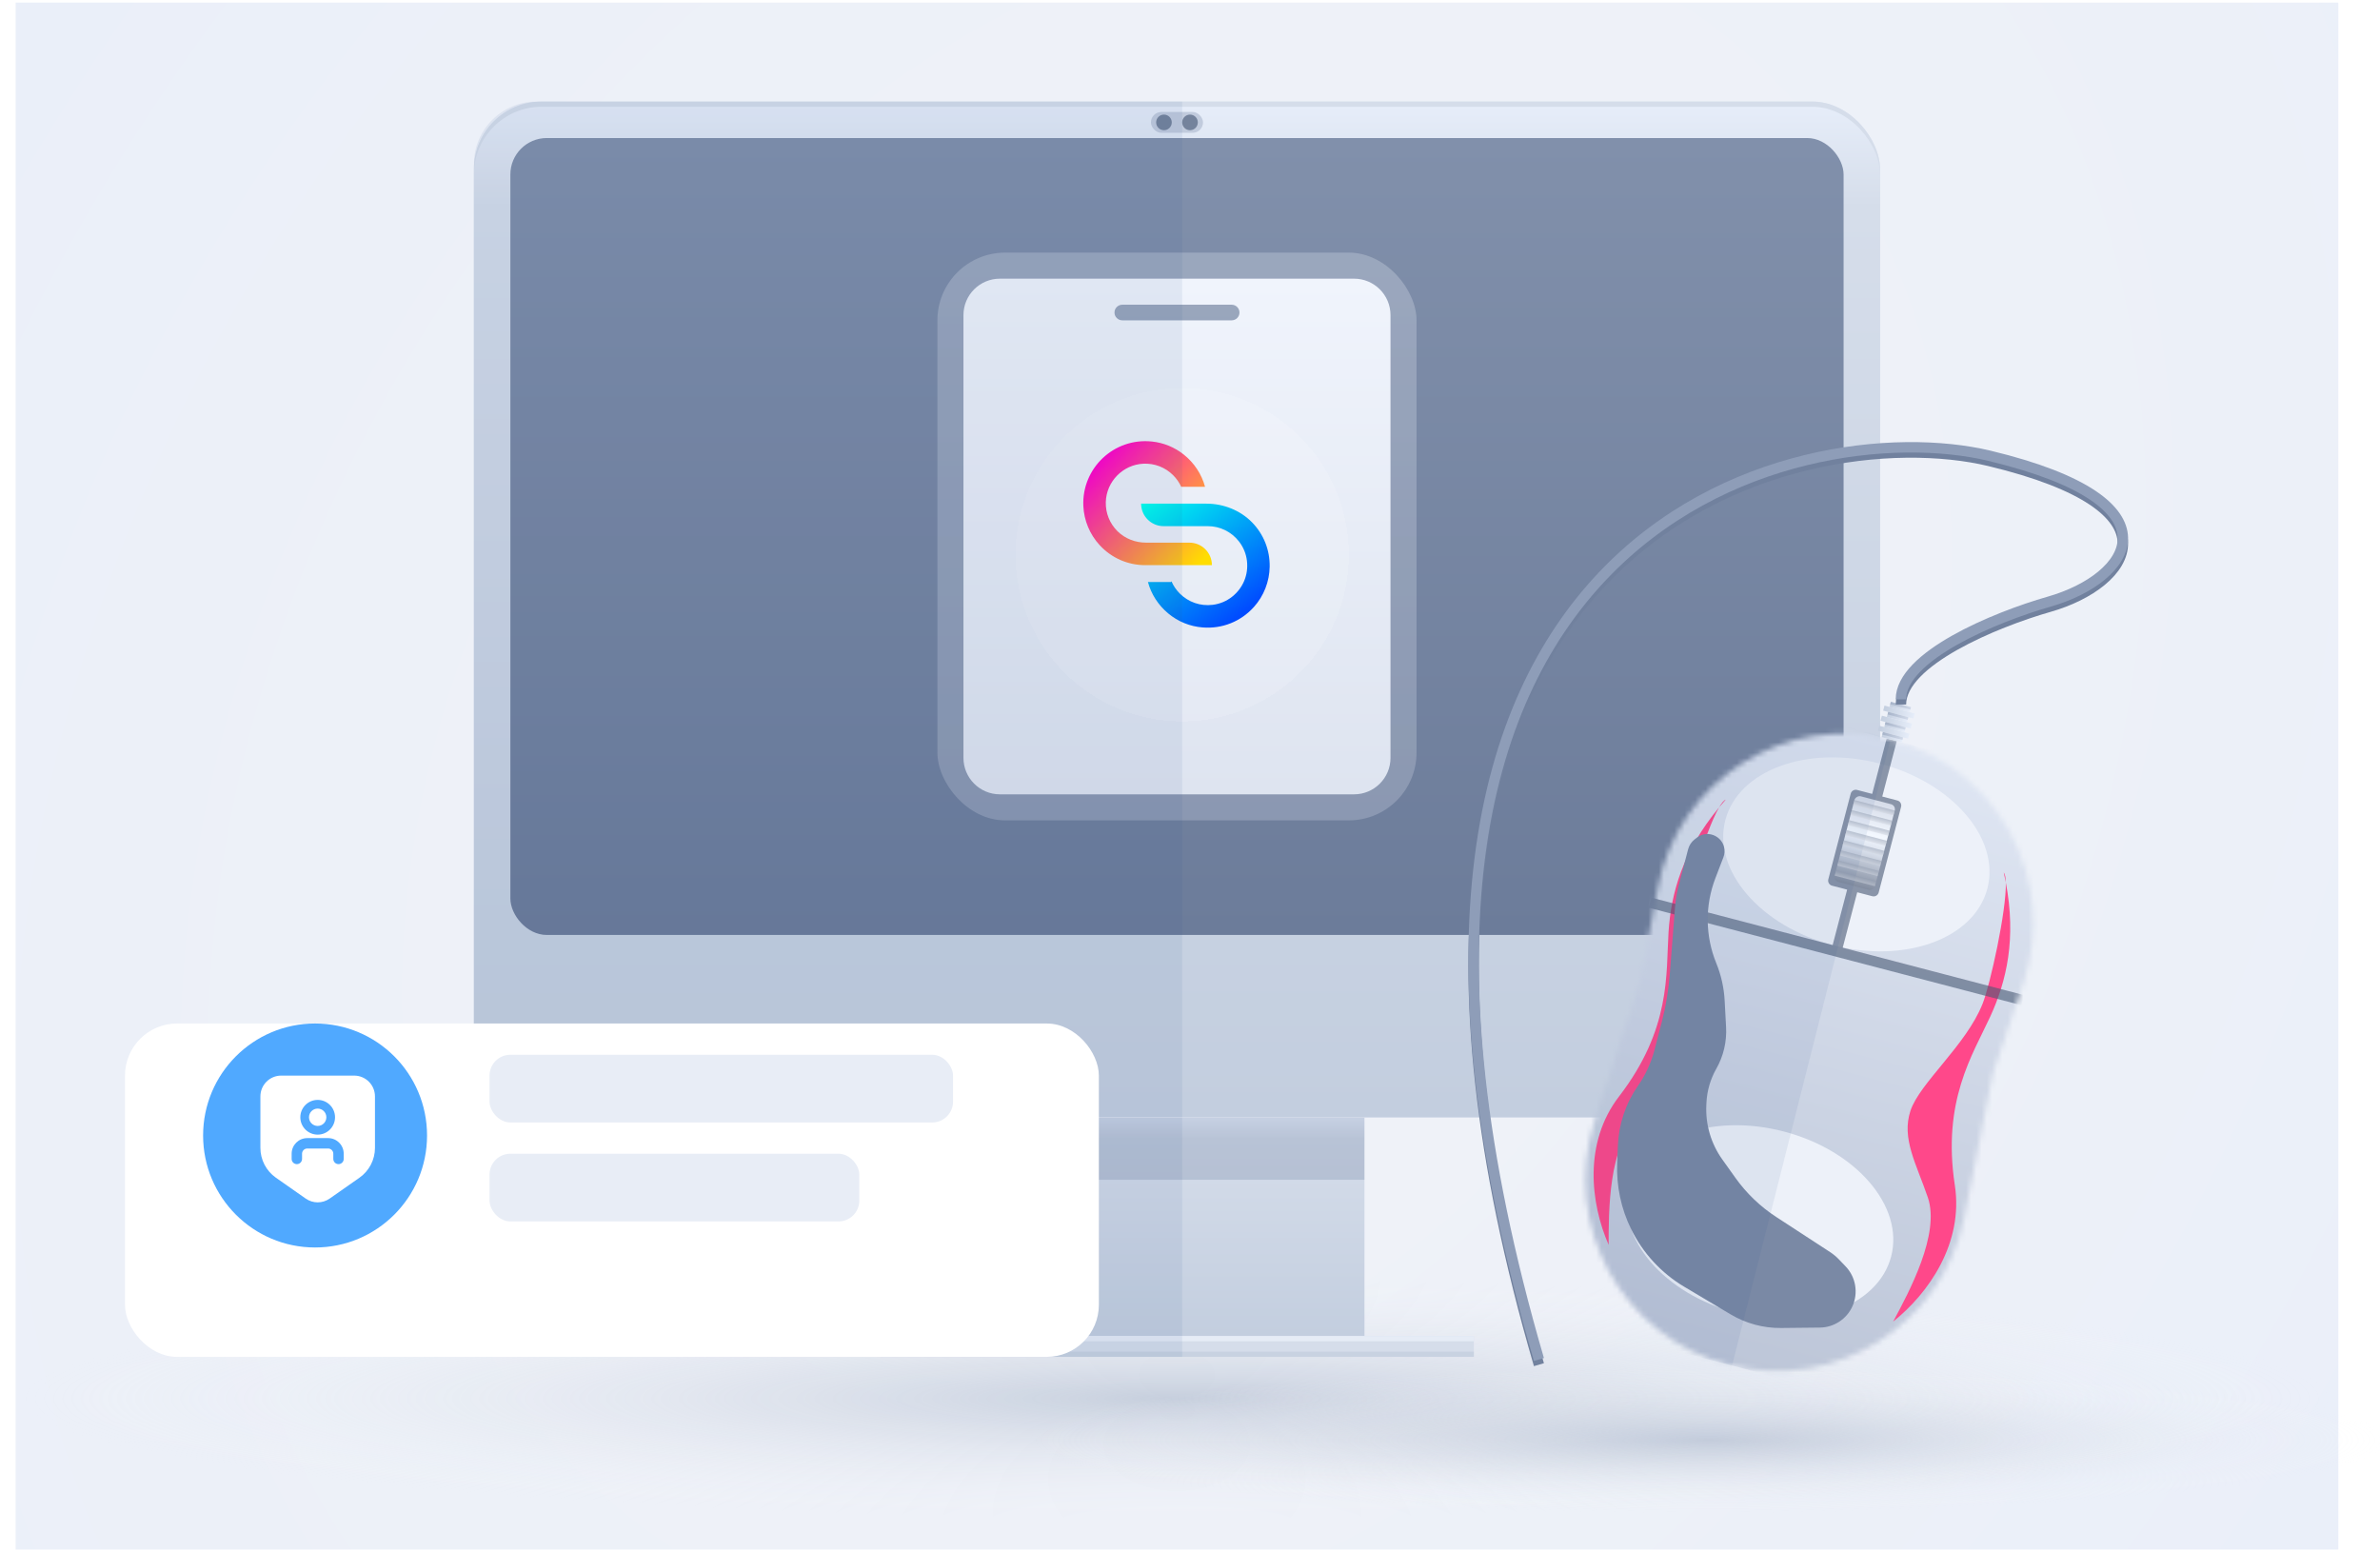
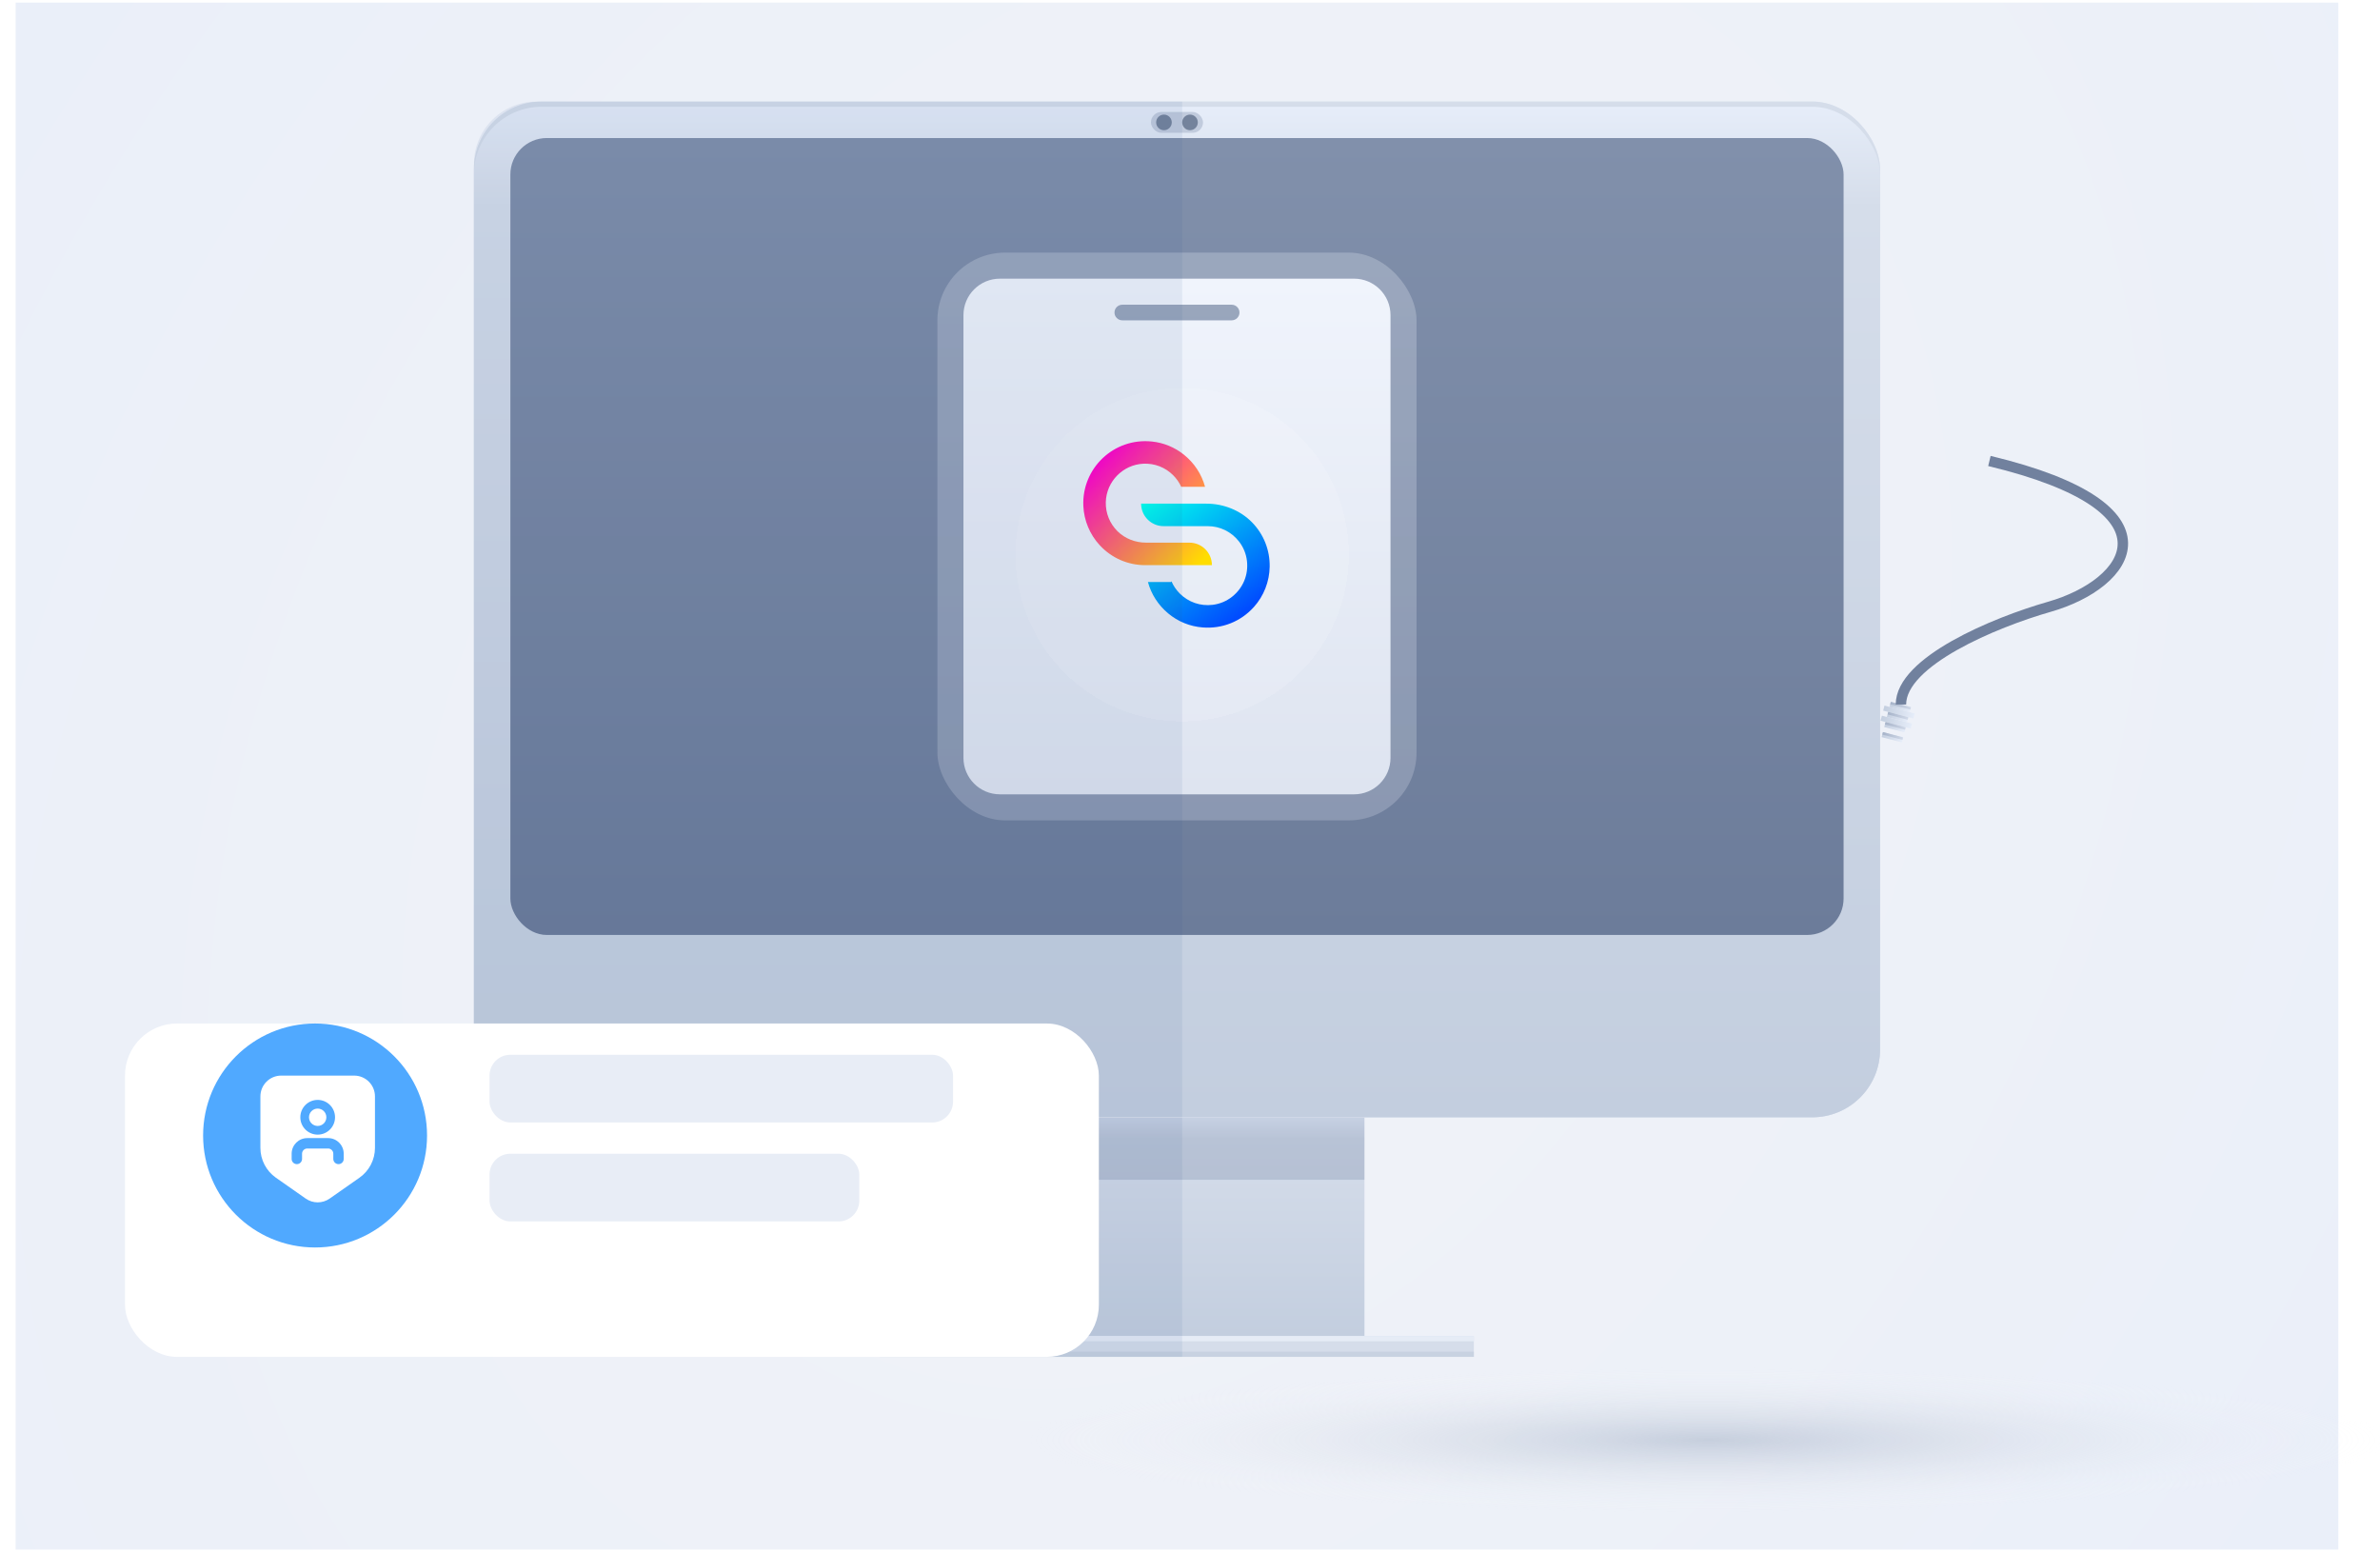
<svg xmlns="http://www.w3.org/2000/svg" width="457" height="298" viewBox="0 0 457 298" fill="none">
  <rect x="3" y="0.5" width="446" height="297" fill="url(#paint0_radial_5841_51068)" />
-   <ellipse cx="226" cy="268.5" rx="223" ry="23" fill="url(#paint1_radial_5841_51068)" fill-opacity="0.5" />
  <ellipse cx="328" cy="276.5" rx="131" ry="14" fill="url(#paint2_radial_5841_51068)" fill-opacity="0.5" />
  <rect x="190" y="214.5" width="72" height="42" fill="url(#paint3_linear_5841_51068)" />
  <rect x="190" y="214.5" width="37" height="42" fill="#2A4D8B" fill-opacity="0.08" />
  <rect width="114" height="4" transform="matrix(1 0 0 -1 169 260.5)" fill="#D5DDEA" />
  <rect width="114" height="1" transform="matrix(1 0 0 -1 169 257.5)" fill="#E6ECF6" />
  <rect width="114" height="1" transform="matrix(1 0 0 -1 169 260.5)" fill="#C8D2E1" />
  <rect x="190" y="214.5" width="72" height="12" fill="#183364" fill-opacity="0.15" />
  <rect x="91" y="19.5" width="270" height="195" rx="13" fill="#DFE6F3" />
  <rect x="91" y="19.5" width="270" height="195" rx="13" fill="#D5DDEA" />
  <rect x="91" y="20.5" width="270" height="194" rx="13" fill="url(#paint4_linear_5841_51068)" />
  <rect x="98" y="26.5" width="256" height="153" rx="7" fill="url(#paint5_linear_5841_51068)" />
  <rect x="180" y="48.5" width="92" height="109" rx="13" fill="url(#paint6_linear_5841_51068)" fill-opacity="0.25" />
  <path fill-rule="evenodd" clip-rule="evenodd" d="M192 53.5C188.134 53.5 185 56.634 185 60.5V145.5C185 149.366 188.134 152.5 192 152.5H260C263.866 152.5 267 149.366 267 145.5V60.5C267 56.634 263.866 53.5 260 53.5H192ZM215.5 58.5C214.672 58.5 214 59.172 214 60C214 60.828 214.672 61.5 215.5 61.5H236.5C237.328 61.5 238 60.828 238 60C238 59.172 237.328 58.5 236.5 58.5H215.5Z" fill="url(#paint7_linear_5841_51068)" />
  <g filter="url(#filter0_d_5841_51068)">
    <circle cx="227" cy="102.5" r="32" fill="white" fill-opacity="0.13" shape-rendering="crispEdges" />
  </g>
  <path d="M221.192 84.766C213.874 83.995 207.696 89.912 208.022 97.149C208.147 99.933 209.26 102.606 211.151 104.657C213.433 107.133 216.566 108.504 219.912 108.504H232.709C232.709 106.119 230.776 104.182 228.388 104.182H220.064C218.025 104.182 216.035 103.426 214.584 101.995C213.084 100.51 212.279 98.513 212.332 96.397C212.435 92.456 215.617 89.205 219.555 89.027C221.712 88.928 223.755 89.725 225.27 91.241C225.923 91.894 226.44 92.642 226.808 93.454H231.388C230.735 91.058 229.341 88.901 227.309 87.276C225.562 85.871 223.428 84.998 221.192 84.766Z" fill="url(#paint8_linear_5841_51068)" />
  <path d="M231.704 96.693H219.111C219.111 99.078 221.044 101.015 223.433 101.015H231.909C234.252 101.015 236.435 102.071 237.909 103.958C238.748 105.033 239.279 106.327 239.435 107.679C239.747 110.345 238.691 112.897 236.583 114.564C235.516 115.411 234.225 115.95 232.869 116.117C230.492 116.41 228.202 115.612 226.543 113.956C225.859 113.273 225.324 112.479 224.948 111.617L224.823 111.743H220.421C221.052 114.055 222.373 116.144 224.291 117.75C226.209 119.356 228.495 120.268 230.929 120.461C234.688 120.758 238.262 119.326 240.768 116.535C242.674 114.416 243.753 111.655 243.798 108.807C243.852 105.591 242.64 102.553 240.396 100.267C238.152 97.981 234.95 96.697 231.692 96.697L231.704 96.693Z" fill="url(#paint9_linear_5841_51068)" />
  <rect x="221" y="21.5" width="10" height="4" rx="2" fill="#C1CBDD" />
  <circle cx="1.5" cy="1.5" r="1.5" transform="matrix(1 0 0 -1 222 25)" fill="#74839C" />
  <circle cx="1.5" cy="1.5" r="1.5" transform="matrix(1 0 0 -1 227 25)" fill="#74839C" />
  <path d="M91 31.5C91 24.873 96.373 19.5 103 19.5H227V214.5H103C96.373 214.5 91 209.127 91 202.5V31.5Z" fill="#2A4D8B" fill-opacity="0.08" />
  <rect width="58" height="4" transform="matrix(1 0 0 -1 169 260.5)" fill="#2A4D8B" fill-opacity="0.08" />
  <mask id="mask0_5841_51068" style="mask-type:alpha" maskUnits="userSpaceOnUse" x="304" y="140" width="87" height="124">
-     <path d="M318.306 170.487C322.2 149.767 342.844 136.692 363.24 142.028C383.637 147.363 395.234 168.871 388.484 188.844L382.676 206.029L377.194 233.609C373.071 254.356 352.325 267.344 331.861 261.991C311.397 256.639 299.667 235.155 306.23 215.047L314.955 188.315L318.306 170.487Z" fill="#DFE6F3" />
-   </mask>
+     </mask>
  <g mask="url(#mask0_5841_51068)">
    <rect x="325.51" y="132.158" width="78" height="124" transform="rotate(14.659 325.51 132.158)" fill="url(#paint10_linear_5841_51068)" />
    <g filter="url(#filter1_f_5841_51068)">
      <ellipse cx="356.452" cy="164.026" rx="26" ry="18" transform="rotate(14.659 356.452 164.026)" fill="#EDF1F9" />
    </g>
    <path d="M331.385 153.5C330.94 154.001 330.512 154.5 330.1 154.998C327.371 159.671 323.344 173.602 322.885 177.5C321.885 186 326.385 196.5 325.385 202C324.385 207.5 319.525 210.327 314.385 215C308.885 220 308.885 232.5 308.885 239C305.385 231 304.035 219.406 310.885 210.5C320.885 197.5 319.885 187 320.385 179C320.858 171.445 323.113 163.445 330.1 154.998C330.577 154.182 331.014 153.649 331.385 153.5Z" fill="#FF488A" />
    <path d="M384.753 167.501C384.9 168.152 385.034 168.794 385.153 169.427C385.293 174.84 382.145 189.059 380.685 192.725C377.5 200.721 368.593 207.921 366.839 213.259C365.084 218.597 367.951 223.37 370.181 229.907C372.568 236.903 366.61 247.974 363.512 253.732C370.36 248.279 377.058 238.64 375.362 227.555C372.886 211.373 378.758 202.54 382.138 195.221C385.329 188.309 387.186 180.169 385.153 169.427C385.129 168.482 385.004 167.806 384.753 167.501Z" fill="#FF488A" />
    <path fill-rule="evenodd" clip-rule="evenodd" d="M362.274 141.774L364.208 142.28L361.425 152.922L364.327 153.682C364.861 153.821 365.181 154.368 365.041 154.902L360.739 171.349C360.6 171.883 360.053 172.203 359.519 172.063L356.617 171.304L353.833 181.946L388.661 191.056L388.155 192.991L316.564 174.264L317.07 172.33L351.898 181.44L354.682 170.798L351.779 170.039C351.245 169.899 350.925 169.352 351.065 168.818L355.367 152.371C355.507 151.837 356.053 151.517 356.587 151.657L359.49 152.416L362.274 141.774Z" fill="#495874" fill-opacity="0.6" />
    <rect width="8" height="17" rx="1" transform="matrix(-0.967 -0.253 -0.253 0.967 364.074 154.649)" fill="url(#paint11_linear_5841_51068)" />
    <g filter="url(#filter2_f_5841_51068)">
      <ellipse cx="337.979" cy="234.65" rx="26" ry="18" transform="rotate(14.659 337.979 234.65)" fill="#EDF1F9" />
    </g>
    <g filter="url(#filter3_f_5841_51068)">
      <path d="M322.346 169.938L324.149 163.043C324.35 162.276 324.802 161.599 325.434 161.12L325.865 160.793C328.101 159.096 331.298 160.802 331.134 163.605C331.115 163.942 331.043 164.275 330.922 164.591L329.38 168.608C327.361 173.867 327.423 179.699 329.552 184.914C330.486 187.2 331.03 189.627 331.163 192.093L331.438 197.199C331.589 199.99 330.935 202.765 329.555 205.195C328.425 207.186 327.778 209.414 327.668 211.7L327.645 212.17C327.465 215.894 328.546 219.57 330.713 222.604L333.25 226.156C335.362 229.113 338.008 231.649 341.052 233.633L351.405 240.38C352.027 240.786 352.601 241.262 353.114 241.799L354.387 243.128C356.34 245.17 356.862 248.192 355.707 250.771C354.599 253.247 352.151 254.851 349.439 254.879L341.999 254.957C338.59 254.992 335.238 254.088 332.309 252.344L323.398 247.038C319.004 244.422 315.464 240.585 313.21 235.994C311.272 232.049 310.35 227.682 310.528 223.29L310.666 219.898C310.832 215.797 312.168 211.828 314.515 208.461C315.967 206.379 317.039 204.055 317.682 201.599L319.074 196.278C319.858 193.278 320.375 190.213 320.618 187.121L321.634 174.16C321.746 172.734 321.984 171.321 322.346 169.938Z" fill="#7A89A5" />
    </g>
    <path d="M363 142L332 264.5L312 256.5L293 231L298.5 191C303.667 178.5 314.1 153.2 314.5 152C314.9 150.8 334.333 140.833 344 136L363 142Z" fill="#2A4D8B" fill-opacity="0.08" />
    <rect x="356.08" y="153.592" width="8" height="1" transform="rotate(14.659 356.08 153.592)" fill="url(#paint12_linear_5841_51068)" fill-opacity="0.5" />
    <rect x="355.574" y="155.526" width="8" height="1" transform="rotate(14.659 355.574 155.526)" fill="url(#paint13_linear_5841_51068)" fill-opacity="0.5" />
    <rect x="355.068" y="157.462" width="8" height="1" transform="rotate(14.659 355.068 157.462)" fill="url(#paint14_linear_5841_51068)" fill-opacity="0.5" />
    <rect x="354.562" y="159.396" width="8" height="1" transform="rotate(14.659 354.562 159.396)" fill="url(#paint15_linear_5841_51068)" fill-opacity="0.5" />
    <rect x="354.055" y="161.331" width="8" height="1" transform="rotate(14.659 354.055 161.331)" fill="url(#paint16_linear_5841_51068)" fill-opacity="0.5" />
    <rect x="353.549" y="163.267" width="8" height="1" transform="rotate(14.659 353.549 163.267)" fill="url(#paint17_linear_5841_51068)" fill-opacity="0.5" />
    <rect x="353.043" y="165.201" width="8" height="1" transform="rotate(14.659 353.043 165.201)" fill="url(#paint18_linear_5841_51068)" fill-opacity="0.5" />
    <rect x="352.537" y="167.136" width="8" height="1" transform="rotate(14.659 352.537 167.136)" fill="url(#paint19_linear_5841_51068)" fill-opacity="0.5" />
  </g>
-   <rect x="360.844" y="139.333" width="6" height="1" transform="rotate(14.659 360.844 139.333)" fill="url(#paint20_linear_5841_51068)" />
  <rect x="361.559" y="140.554" width="4" height="1" transform="rotate(14.659 361.559 140.554)" fill="url(#paint21_linear_5841_51068)" />
  <rect x="361.559" y="140.554" width="4" height="0.5" transform="rotate(14.659 361.559 140.554)" fill="url(#paint22_linear_5841_51068)" />
  <rect x="361.35" y="137.398" width="6" height="1" transform="rotate(14.659 361.35 137.398)" fill="url(#paint23_linear_5841_51068)" />
  <rect x="362.064" y="138.619" width="4" height="1" transform="rotate(14.659 362.064 138.619)" fill="url(#paint24_linear_5841_51068)" />
  <rect x="362.064" y="138.619" width="4" height="0.5" transform="rotate(14.659 362.064 138.619)" fill="url(#paint25_linear_5841_51068)" />
  <rect x="361.855" y="135.464" width="6" height="1" transform="rotate(14.659 361.855 135.464)" fill="url(#paint26_linear_5841_51068)" />
  <rect x="362.57" y="136.685" width="4" height="1" transform="rotate(14.659 362.57 136.685)" fill="url(#paint27_linear_5841_51068)" />
  <rect x="362.57" y="136.685" width="4" height="0.5" transform="rotate(14.659 362.57 136.685)" fill="url(#paint28_linear_5841_51068)" />
  <rect x="363.076" y="134.749" width="4" height="1" transform="rotate(14.659 363.076 134.749)" fill="url(#paint29_linear_5841_51068)" />
  <rect x="363.076" y="134.749" width="4" height="0.5" transform="rotate(14.659 363.076 134.749)" fill="url(#paint30_linear_5841_51068)" />
-   <path d="M365.011 135.256C365.011 127.001 382.999 119.5 393.499 116.5C409.003 112.07 419.499 97.501 381.999 88.501C346.125 79.891 248.499 101.001 295.499 262.001" stroke="#71819E" stroke-width="2" />
-   <path d="M365.011 134.256C365.011 126.001 382.999 118.5 393.499 115.5C409.003 111.07 419.499 96.501 381.999 87.501C346.125 78.891 248.499 100.001 295.499 261.001" stroke="#8E9DB8" stroke-width="2" />
+   <path d="M365.011 135.256C365.011 127.001 382.999 119.5 393.499 116.5C409.003 112.07 419.499 97.501 381.999 88.501" stroke="#71819E" stroke-width="2" />
  <g filter="url(#filter4_d_5841_51068)">
    <rect x="24" y="186.5" width="187" height="64" rx="10" fill="white" />
  </g>
  <rect x="94" y="202.5" width="89" height="13" rx="4" fill="#E8EDF6" />
  <rect x="94" y="221.5" width="71" height="13" rx="4" fill="#E8EDF6" />
  <circle cx="60.5" cy="218" r="21.5" fill="#50A9FF" />
  <path fill-rule="evenodd" clip-rule="evenodd" d="M50 210.5C50 208.291 51.791 206.5 54 206.5H68C70.209 206.5 72 208.291 72 210.5V220.376C72 222.66 70.885 224.801 69.014 226.111L63.294 230.115C61.917 231.079 60.083 231.079 58.706 230.115L52.986 226.111C51.114 224.801 50 222.66 50 220.376V210.5ZM57.667 214.5C57.667 212.659 59.159 211.167 61 211.167C62.841 211.167 64.333 212.659 64.333 214.5C64.333 216.341 62.841 217.833 61 217.833C59.159 217.833 57.667 216.341 57.667 214.5ZM61 212.833C60.08 212.833 59.333 213.58 59.333 214.5C59.333 215.42 60.08 216.167 61 216.167C61.92 216.167 62.667 215.42 62.667 214.5C62.667 213.58 61.92 212.833 61 212.833ZM56 221.5C56 219.843 57.343 218.5 59 218.5H63C64.657 218.5 66 219.843 66 221.5V222.5C66 223.052 65.552 223.5 65 223.5C64.448 223.5 64 223.052 64 222.5V221.5C64 220.948 63.552 220.5 63 220.5H59C58.448 220.5 58 220.948 58 221.5V222.5C58 223.052 57.552 223.5 57 223.5C56.448 223.5 56 223.052 56 222.5V221.5Z" fill="white" />
  <defs>
    <filter id="filter0_d_5841_51068" x="188.2" y="67.7" width="77.6" height="77.6" filterUnits="userSpaceOnUse" color-interpolation-filters="sRGB">
      <feFlood flood-opacity="0" result="BackgroundImageFix" />
      <feColorMatrix in="SourceAlpha" type="matrix" values="0 0 0 0 0 0 0 0 0 0 0 0 0 0 0 0 0 0 127 0" result="hardAlpha" />
      <feOffset dy="4" />
      <feGaussianBlur stdDeviation="3.4" />
      <feComposite in2="hardAlpha" operator="out" />
      <feColorMatrix type="matrix" values="0 0 0 0 0.463 0 0 0 0 0.525 0 0 0 0 0.635 0 0 0 0.07 0" />
      <feBlend mode="normal" in2="BackgroundImageFix" result="effect1_dropShadow_5841_51068" />
      <feBlend mode="normal" in="SourceGraphic" in2="effect1_dropShadow_5841_51068" result="shape" />
    </filter>
    <filter id="filter1_f_5841_51068" x="310.885" y="125.405" width="91.135" height="77.241" filterUnits="userSpaceOnUse" color-interpolation-filters="sRGB">
      <feFlood flood-opacity="0" result="BackgroundImageFix" />
      <feBlend mode="normal" in="SourceGraphic" in2="BackgroundImageFix" result="shape" />
      <feGaussianBlur stdDeviation="10" result="effect1_foregroundBlur_5841_51068" />
    </filter>
    <filter id="filter2_f_5841_51068" x="277.412" y="181.029" width="121.135" height="107.241" filterUnits="userSpaceOnUse" color-interpolation-filters="sRGB">
      <feFlood flood-opacity="0" result="BackgroundImageFix" />
      <feBlend mode="normal" in="SourceGraphic" in2="BackgroundImageFix" result="shape" />
      <feGaussianBlur stdDeviation="17.5" result="effect1_foregroundBlur_5841_51068" />
    </filter>
    <filter id="filter3_f_5841_51068" x="282.506" y="132.117" width="101.809" height="150.841" filterUnits="userSpaceOnUse" color-interpolation-filters="sRGB">
      <feFlood flood-opacity="0" result="BackgroundImageFix" />
      <feBlend mode="normal" in="SourceGraphic" in2="BackgroundImageFix" result="shape" />
      <feGaussianBlur stdDeviation="14" result="effect1_foregroundBlur_5841_51068" />
    </filter>
    <filter id="filter4_d_5841_51068" x="0" y="172.5" width="235" height="112" filterUnits="userSpaceOnUse" color-interpolation-filters="sRGB">
      <feFlood flood-opacity="0" result="BackgroundImageFix" />
      <feColorMatrix in="SourceAlpha" type="matrix" values="0 0 0 0 0 0 0 0 0 0 0 0 0 0 0 0 0 0 127 0" result="hardAlpha" />
      <feOffset dy="10" />
      <feGaussianBlur stdDeviation="12" />
      <feComposite in2="hardAlpha" operator="out" />
      <feColorMatrix type="matrix" values="0 0 0 0 0.595 0 0 0 0 0.66 0 0 0 0 0.777 0 0 0 0.2 0" />
      <feBlend mode="normal" in2="BackgroundImageFix" result="effect1_dropShadow_5841_51068" />
      <feBlend mode="normal" in="SourceGraphic" in2="effect1_dropShadow_5841_51068" result="shape" />
    </filter>
    <radialGradient id="paint0_radial_5841_51068" cx="0" cy="0" r="1" gradientUnits="userSpaceOnUse" gradientTransform="translate(226 149) rotate(34.377) scale(270.193 354.594)">
      <stop stop-color="#F1F3F7" />
      <stop offset="1" stop-color="#EAEFF9" />
    </radialGradient>
    <radialGradient id="paint1_radial_5841_51068" cx="0" cy="0" r="1" gradientUnits="userSpaceOnUse" gradientTransform="translate(226 268.5) rotate(90) scale(23 223)">
      <stop stop-color="#9FACC3" />
      <stop offset="1" stop-color="#F7F8FA" stop-opacity="0" />
    </radialGradient>
    <radialGradient id="paint2_radial_5841_51068" cx="0" cy="0" r="1" gradientUnits="userSpaceOnUse" gradientTransform="translate(328 276.5) rotate(90) scale(14 131)">
      <stop stop-color="#9FACC3" />
      <stop offset="1" stop-color="#F7F8FA" stop-opacity="0" />
    </radialGradient>
    <linearGradient id="paint3_linear_5841_51068" x1="226" y1="214.5" x2="226" y2="256.5" gradientUnits="userSpaceOnUse">
      <stop stop-color="#E6EDF9" />
      <stop offset="0.099" stop-color="#D5DDEA" />
      <stop offset="1" stop-color="#C3CEDF" />
    </linearGradient>
    <linearGradient id="paint4_linear_5841_51068" x1="226" y1="20.5" x2="226" y2="214.5" gradientUnits="userSpaceOnUse">
      <stop stop-color="#E6EDF9" />
      <stop offset="0.099" stop-color="#D5DDEA" />
      <stop offset="1" stop-color="#C3CEDF" />
    </linearGradient>
    <linearGradient id="paint5_linear_5841_51068" x1="226" y1="26.5" x2="226" y2="179.5" gradientUnits="userSpaceOnUse">
      <stop stop-color="#8190AB" />
      <stop offset="1" stop-color="#6C7C9A" />
    </linearGradient>
    <linearGradient id="paint6_linear_5841_51068" x1="226" y1="48.5" x2="226" y2="157.5" gradientUnits="userSpaceOnUse">
      <stop stop-color="#F0F4FC" />
      <stop offset="1" stop-color="#DEE4F0" />
    </linearGradient>
    <linearGradient id="paint7_linear_5841_51068" x1="226" y1="53.5" x2="226" y2="152.5" gradientUnits="userSpaceOnUse">
      <stop stop-color="#F0F4FC" />
      <stop offset="1" stop-color="#DEE4F0" />
    </linearGradient>
    <linearGradient id="paint8_linear_5841_51068" x1="210.962" y1="88.447" x2="231.383" y2="107.043" gradientUnits="userSpaceOnUse">
      <stop stop-color="#FF00CC" />
      <stop offset="1" stop-color="#FFDD00" />
    </linearGradient>
    <linearGradient id="paint9_linear_5841_51068" x1="221.75" y1="95.243" x2="238.699" y2="117.516" gradientUnits="userSpaceOnUse">
      <stop stop-color="#00FFEE" />
      <stop offset="1" stop-color="#004CFF" />
    </linearGradient>
    <linearGradient id="paint10_linear_5841_51068" x1="364.51" y1="132.158" x2="364.51" y2="256.158" gradientUnits="userSpaceOnUse">
      <stop stop-color="#DFE6F3" />
      <stop offset="1" stop-color="#BDC6D8" />
    </linearGradient>
    <linearGradient id="paint11_linear_5841_51068" x1="4" y1="0" x2="4" y2="17" gradientUnits="userSpaceOnUse">
      <stop stop-color="#D6DCE9" />
      <stop offset="0.394" stop-color="#F3F8FF" />
      <stop offset="0.574" stop-color="#DAE1ED" />
      <stop offset="1" stop-color="#828C9F" />
    </linearGradient>
    <linearGradient id="paint12_linear_5841_51068" x1="360.08" y1="154.592" x2="360.08" y2="153.592" gradientUnits="userSpaceOnUse">
      <stop stop-color="#D2D7E1" />
      <stop offset="1" stop-color="#919CAF" />
    </linearGradient>
    <linearGradient id="paint13_linear_5841_51068" x1="359.574" y1="156.526" x2="359.574" y2="155.526" gradientUnits="userSpaceOnUse">
      <stop stop-color="#D2D7E1" />
      <stop offset="1" stop-color="#919CAF" />
    </linearGradient>
    <linearGradient id="paint14_linear_5841_51068" x1="359.068" y1="158.462" x2="359.068" y2="157.462" gradientUnits="userSpaceOnUse">
      <stop stop-color="#D2D7E1" />
      <stop offset="1" stop-color="#919CAF" />
    </linearGradient>
    <linearGradient id="paint15_linear_5841_51068" x1="358.563" y1="160.396" x2="358.563" y2="159.396" gradientUnits="userSpaceOnUse">
      <stop stop-color="#D2D7E1" />
      <stop offset="1" stop-color="#919CAF" />
    </linearGradient>
    <linearGradient id="paint16_linear_5841_51068" x1="358.055" y1="162.331" x2="358.055" y2="161.331" gradientUnits="userSpaceOnUse">
      <stop stop-color="#D2D7E1" />
      <stop offset="1" stop-color="#919CAF" />
    </linearGradient>
    <linearGradient id="paint17_linear_5841_51068" x1="357.549" y1="164.267" x2="357.549" y2="163.267" gradientUnits="userSpaceOnUse">
      <stop stop-color="#D2D7E1" />
      <stop offset="1" stop-color="#919CAF" />
    </linearGradient>
    <linearGradient id="paint18_linear_5841_51068" x1="357.043" y1="166.201" x2="357.043" y2="165.201" gradientUnits="userSpaceOnUse">
      <stop stop-color="#D2D7E1" />
      <stop offset="1" stop-color="#919CAF" />
    </linearGradient>
    <linearGradient id="paint19_linear_5841_51068" x1="356.537" y1="168.136" x2="356.537" y2="167.136" gradientUnits="userSpaceOnUse">
      <stop stop-color="#D2D7E1" />
      <stop offset="1" stop-color="#919CAF" />
    </linearGradient>
    <linearGradient id="paint20_linear_5841_51068" x1="366.844" y1="139.833" x2="360.844" y2="139.833" gradientUnits="userSpaceOnUse">
      <stop stop-color="#E6EDF9" />
      <stop offset="1" stop-color="#C3CEDF" />
    </linearGradient>
    <linearGradient id="paint21_linear_5841_51068" x1="365.559" y1="141.054" x2="361.559" y2="141.054" gradientUnits="userSpaceOnUse">
      <stop stop-color="#E6EDF9" />
      <stop offset="1" stop-color="#C3CEDF" />
    </linearGradient>
    <linearGradient id="paint22_linear_5841_51068" x1="365.559" y1="140.804" x2="361.559" y2="140.804" gradientUnits="userSpaceOnUse">
      <stop stop-color="#D1D9E8" />
      <stop offset="1" stop-color="#A6B3C9" />
    </linearGradient>
    <linearGradient id="paint23_linear_5841_51068" x1="367.35" y1="137.898" x2="361.35" y2="137.898" gradientUnits="userSpaceOnUse">
      <stop stop-color="#E6EDF9" />
      <stop offset="1" stop-color="#C3CEDF" />
    </linearGradient>
    <linearGradient id="paint24_linear_5841_51068" x1="366.064" y1="139.119" x2="362.064" y2="139.119" gradientUnits="userSpaceOnUse">
      <stop stop-color="#E6EDF9" />
      <stop offset="1" stop-color="#C3CEDF" />
    </linearGradient>
    <linearGradient id="paint25_linear_5841_51068" x1="366.064" y1="138.869" x2="362.064" y2="138.869" gradientUnits="userSpaceOnUse">
      <stop stop-color="#D1D9E8" />
      <stop offset="1" stop-color="#A6B3C9" />
    </linearGradient>
    <linearGradient id="paint26_linear_5841_51068" x1="367.855" y1="135.964" x2="361.855" y2="135.964" gradientUnits="userSpaceOnUse">
      <stop stop-color="#E6EDF9" />
      <stop offset="1" stop-color="#C3CEDF" />
    </linearGradient>
    <linearGradient id="paint27_linear_5841_51068" x1="366.57" y1="137.185" x2="362.57" y2="137.185" gradientUnits="userSpaceOnUse">
      <stop stop-color="#E6EDF9" />
      <stop offset="1" stop-color="#C3CEDF" />
    </linearGradient>
    <linearGradient id="paint28_linear_5841_51068" x1="366.57" y1="136.935" x2="362.57" y2="136.935" gradientUnits="userSpaceOnUse">
      <stop stop-color="#D1D9E8" />
      <stop offset="1" stop-color="#A6B3C9" />
    </linearGradient>
    <linearGradient id="paint29_linear_5841_51068" x1="367.076" y1="135.249" x2="363.076" y2="135.249" gradientUnits="userSpaceOnUse">
      <stop stop-color="#E6EDF9" />
      <stop offset="1" stop-color="#C3CEDF" />
    </linearGradient>
    <linearGradient id="paint30_linear_5841_51068" x1="367.076" y1="134.999" x2="363.076" y2="134.999" gradientUnits="userSpaceOnUse">
      <stop stop-color="#D1D9E8" />
      <stop offset="1" stop-color="#A6B3C9" />
    </linearGradient>
  </defs>
</svg>